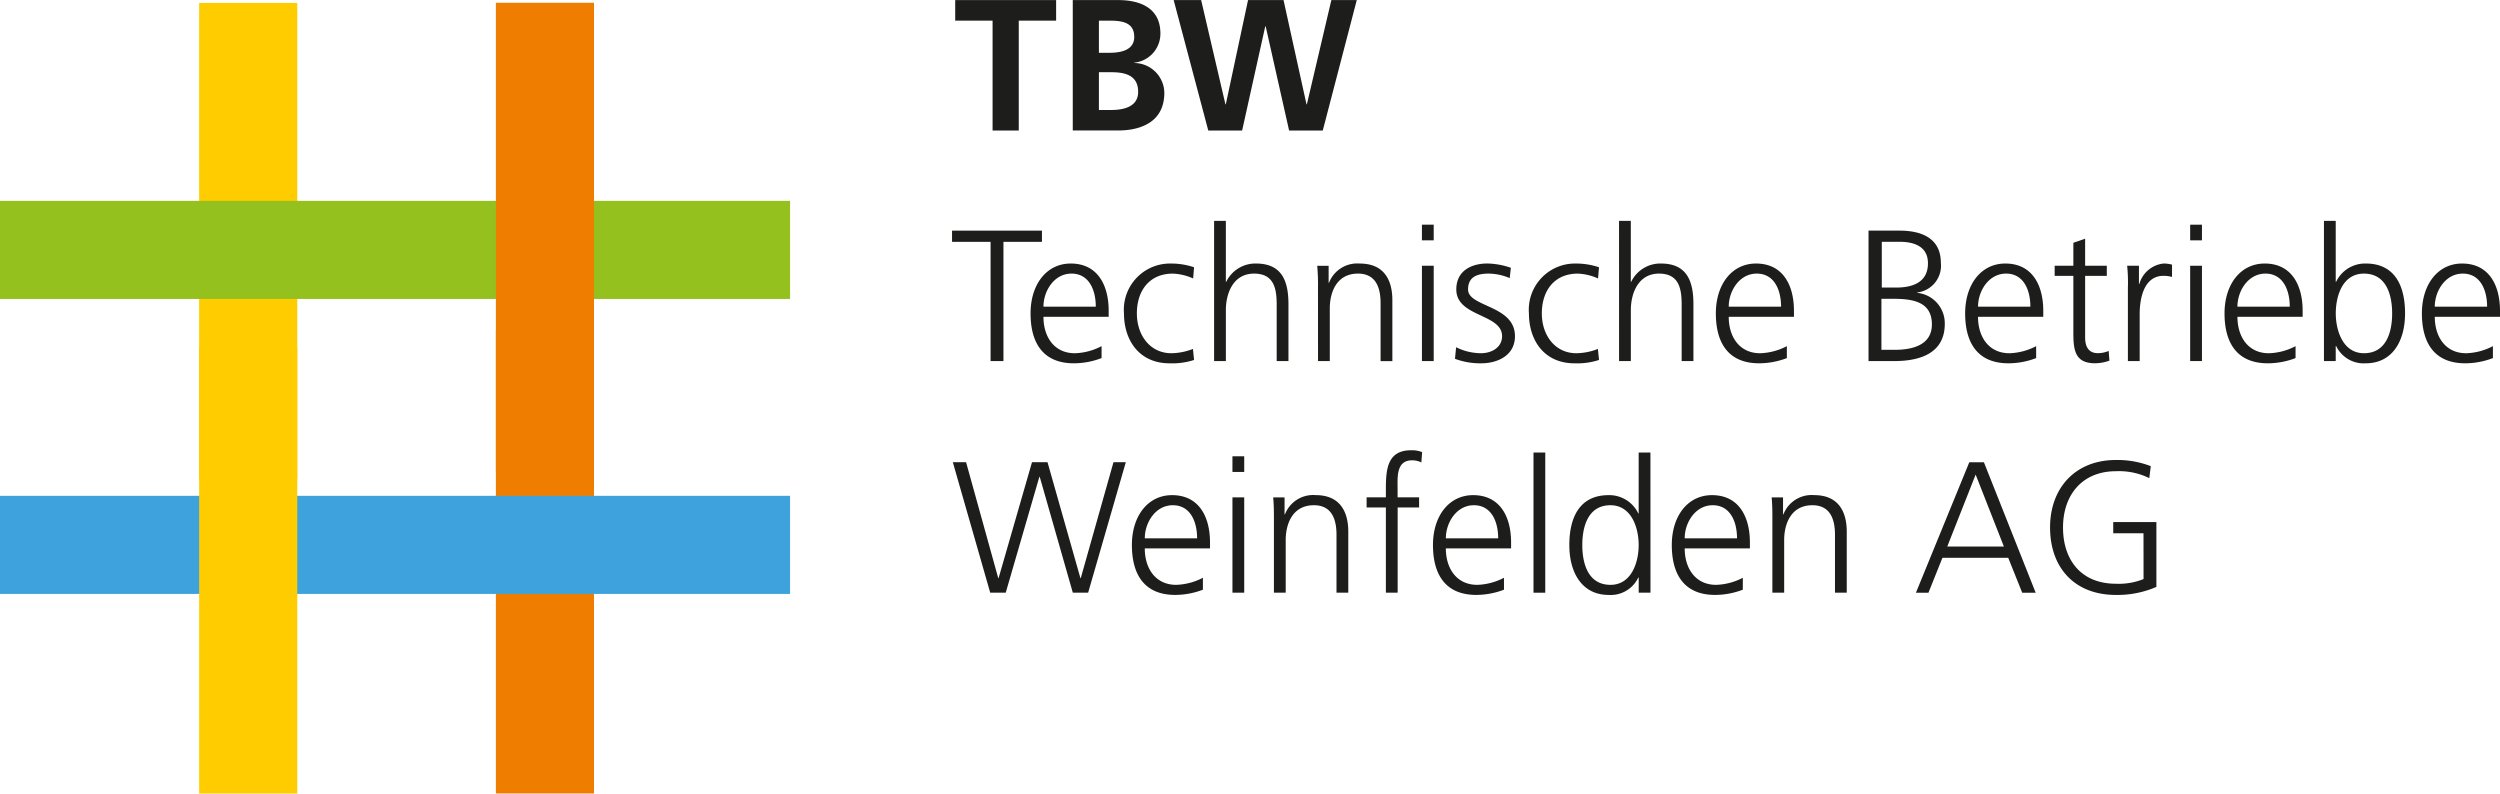
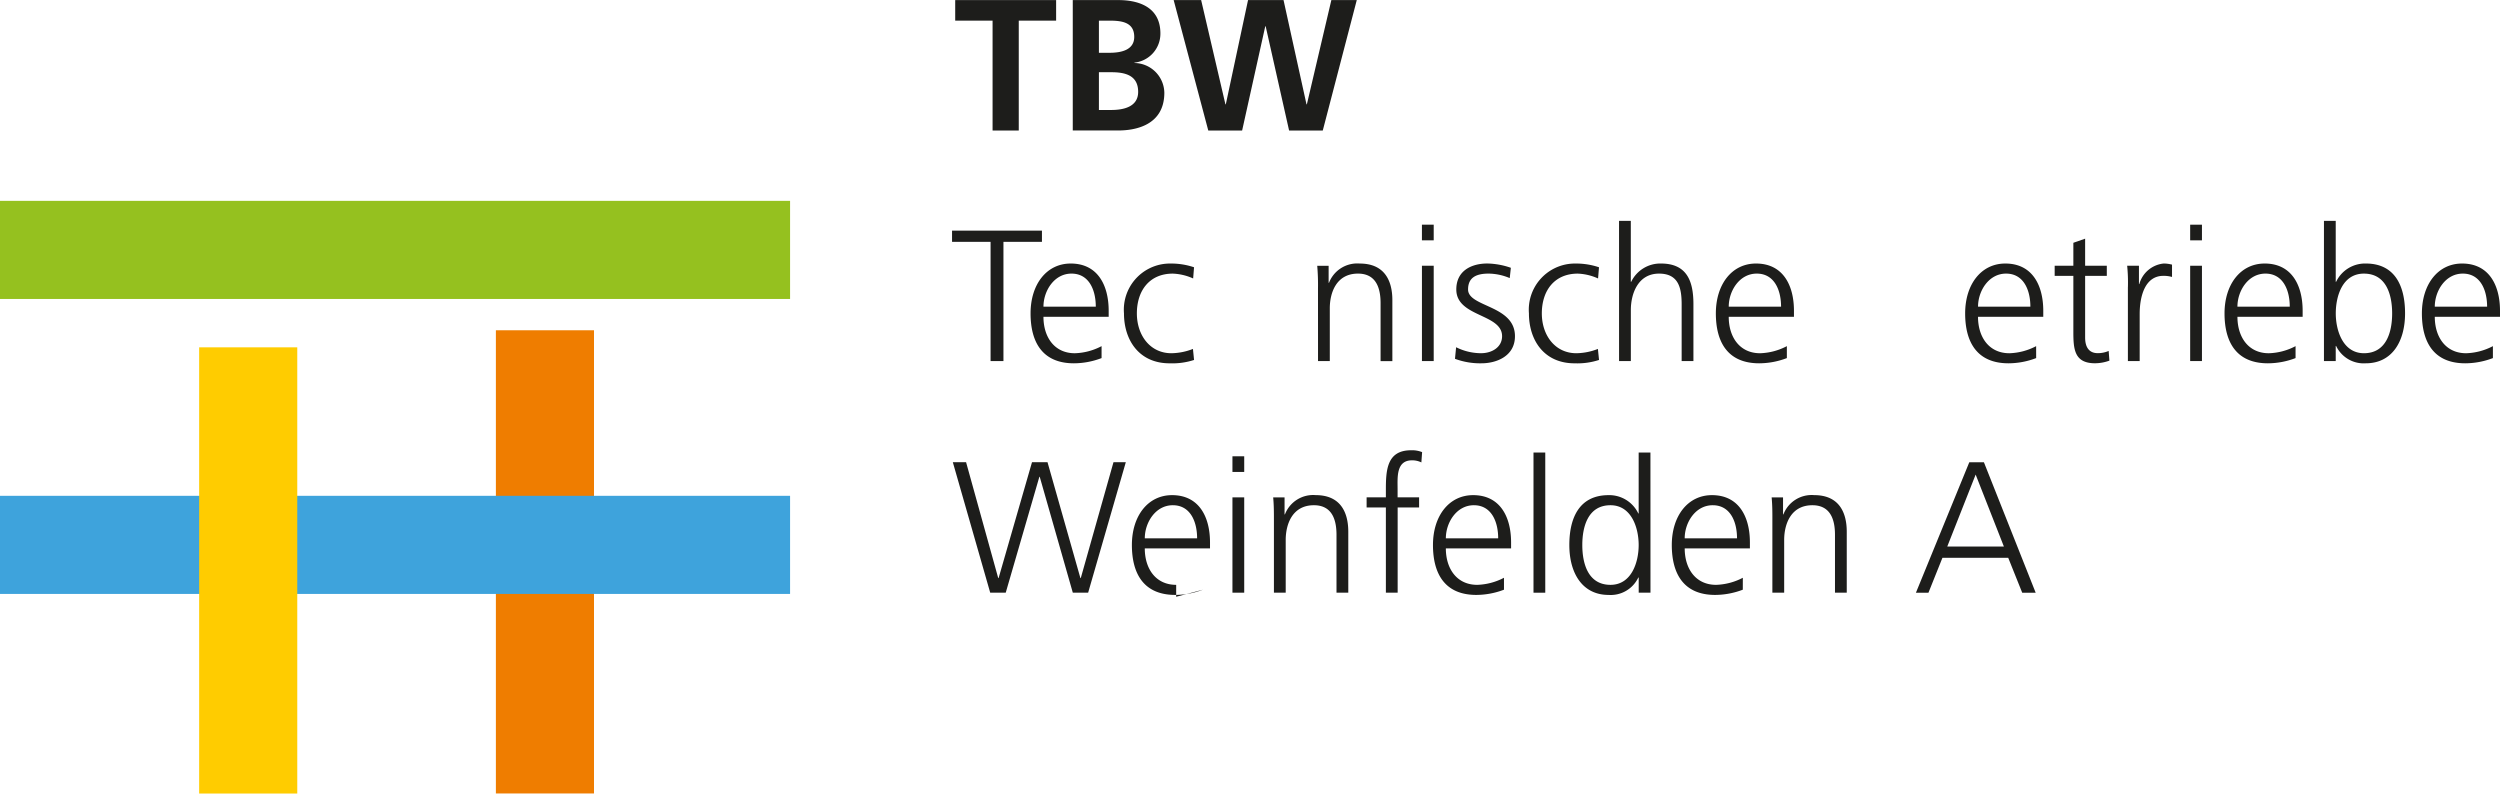
<svg xmlns="http://www.w3.org/2000/svg" viewBox="0 0 239.508 76.02">
  <g transform="translate(0 -41.986)">
    <path d="m47.507 73.625h9.4v44.375h-9.4z" fill="#ef7d00" />
-     <path d="m19.079 42.267h9.4v45.615h-9.4z" fill="#fc0" />
    <path d="m0 61.228h75.692v9.4h-75.692z" fill="#95c11f" />
    <path d="m0 89.487h75.692v9.4h-75.692z" fill="#3ea3dc" />
-     <path d="m47.507 42.251h9.4v44.949h-9.4z" fill="#ef7d00" />
    <path d="m19.079 75.261h9.4v42.745h-9.4z" fill="#fc0" />
    <g fill="#1d1d1b">
      <path d="m95.092 43.963h-3.58v-1.969h9.668v1.969h-3.58v10.528h-2.508z" />
      <path d="m102.772 41.994h4.369c1.612 0 4.029.465 4.029 3.2a2.787 2.787 0 0 1 -2.488 2.793v.036a2.9 2.9 0 0 1 2.865 2.846c0 3.15-2.828 3.617-4.4 3.617h-4.373v-12.5zm2.507 5.049h1.02c1.057 0 2.364-.234 2.364-1.522 0-1.45-1.272-1.558-2.417-1.558h-.967zm0 5.479h1.181c1.164 0 2.579-.287 2.579-1.737 0-1.629-1.325-1.88-2.579-1.88h-1.181z" />
      <path d="m112.441 41.994h2.632l2.327 9.99h.036l2.131-9.99h3.4l2.2 9.99h.035l2.346-9.99h2.435l-3.258 12.5h-3.225l-2.246-9.994h-.037l-2.217 9.99h-3.243z" />
      <path d="m94.9 65.155h-3.691v-1.074h8.612v1.074h-3.688v11.423h-1.233z" />
      <path d="m105.534 76.292a7.485 7.485 0 0 1 -2.65.5c-3.026 0-4.153-2.041-4.153-4.779 0-2.793 1.539-4.78 3.849-4.78 2.579 0 3.635 2.077 3.635 4.53v.573h-6.249c0 1.933 1.038 3.492 3.008 3.492a5.844 5.844 0 0 0 2.56-.681zm-.554-4.925c0-1.593-.644-3.169-2.328-3.169-1.664 0-2.685 1.664-2.685 3.169z" />
      <path d="m114.307 68.664a5.2 5.2 0 0 0 -1.953-.464c-2.2 0-3.438 1.594-3.438 3.814 0 2.076 1.254 3.813 3.313 3.813a5.857 5.857 0 0 0 2.059-.412l.107 1.056a6.735 6.735 0 0 1 -2.345.322c-2.936 0-4.369-2.237-4.369-4.779a4.426 4.426 0 0 1 4.057-4.767c.151-.012.3-.016.455-.013a6.829 6.829 0 0 1 2.2.358z" />
-       <path d="m116.313 63.149h1.128v5.837h.036a3.1 3.1 0 0 1 2.846-1.754c2.452 0 3.115 1.629 3.115 3.884v5.461h-1.128v-5.443c0-1.576-.305-2.936-2.167-2.936-2.006 0-2.7 1.9-2.7 3.491v4.889h-1.128v-13.429z" />
      <path d="m126.268 69.6a21.411 21.411 0 0 0 -.073-2.149h1.092v1.629h.035a2.9 2.9 0 0 1 2.954-1.845c2.257 0 3.117 1.5 3.117 3.51v5.837h-1.129v-5.556c0-1.719-.608-2.828-2.165-2.828-2.059 0-2.7 1.808-2.7 3.33v5.049h-1.128z" />
      <path d="m137.354 63.508h-1.129v1.5h1.129zm-1.127 13.07h1.127v-9.131h-1.128z" />
      <path d="m139.5 75.252a5.368 5.368 0 0 0 2.381.573c1.075 0 2.023-.591 2.023-1.629 0-2.167-4.386-1.826-4.386-4.477 0-1.808 1.468-2.489 2.972-2.489a7.2 7.2 0 0 1 2.255.412l-.108.986a5.334 5.334 0 0 0 -2.023-.43c-1.164 0-1.969.357-1.969 1.521 0 1.7 4.493 1.486 4.493 4.477 0 1.933-1.808 2.595-3.186 2.595a6.876 6.876 0 0 1 -2.56-.43z" />
      <path d="m153.1 68.664a5.18 5.18 0 0 0 -1.95-.464c-2.2 0-3.438 1.594-3.438 3.814 0 2.076 1.253 3.813 3.313 3.813a5.857 5.857 0 0 0 2.059-.412l.108 1.056a6.738 6.738 0 0 1 -2.346.322c-2.936 0-4.369-2.237-4.369-4.779a4.426 4.426 0 0 1 4.057-4.767c.151-.012.3-.016.455-.013a6.829 6.829 0 0 1 2.2.358z" />
      <path d="m155.109 63.149h1.128v5.837h.036a3.1 3.1 0 0 1 2.847-1.754c2.453 0 3.115 1.629 3.115 3.884v5.461h-1.128v-5.443c0-1.576-.305-2.936-2.167-2.936-2 0-2.7 1.9-2.7 3.491v4.889h-1.128z" />
      <path d="m171.187 76.292a7.485 7.485 0 0 1 -2.65.5c-3.026 0-4.153-2.041-4.153-4.779 0-2.793 1.539-4.78 3.849-4.78 2.579 0 3.634 2.077 3.634 4.53v.573h-6.249c0 1.933 1.038 3.492 3.008 3.492a5.875 5.875 0 0 0 2.561-.681zm-.555-4.925c0-1.593-.644-3.169-2.328-3.169-1.665 0-2.685 1.664-2.685 3.169z" />
-       <path d="m179.011 64.081h2.971c2.041 0 3.957.681 3.957 3.08a2.58 2.58 0 0 1 -2.273 2.846v.035a2.93 2.93 0 0 1 2.65 2.972c0 2.722-2.222 3.563-4.817 3.563h-2.488zm1.236 11.419h1.289c1.666 0 3.545-.447 3.545-2.435 0-2.222-1.916-2.453-3.741-2.453h-1.093zm.035-5.964h1.378c1.307 0 3.044-.339 3.044-2.327 0-1.808-1.664-2.059-2.722-2.059h-1.7z" />
      <path d="m195.071 76.292a7.479 7.479 0 0 1 -2.649.5c-3.027 0-4.154-2.041-4.154-4.779 0-2.793 1.539-4.78 3.849-4.78 2.579 0 3.635 2.077 3.635 4.53v.573h-6.252c0 1.933 1.038 3.492 3.009 3.492a5.853 5.853 0 0 0 2.559-.681zm-.555-4.925c0-1.593-.645-3.169-2.328-3.169-1.664 0-2.685 1.664-2.685 3.169z" />
      <path d="m201.839 68.413h-2.077v5.908c0 .824.3 1.5 1.217 1.5a2.628 2.628 0 0 0 1.038-.214l.071.93a4.106 4.106 0 0 1 -1.378.251c-2 0-2.076-1.378-2.076-3.044v-5.332h-1.79v-.966h1.79v-2.2l1.128-.394v2.595h2.077z" />
      <path d="m203.862 69.487a16.172 16.172 0 0 0 -.072-2.041h1.128v1.754h.036a2.7 2.7 0 0 1 2.345-1.969 3.267 3.267 0 0 1 .787.108v1.181a2.942 2.942 0 0 0 -.824-.108c-1.79 0-2.274 2.006-2.274 3.653v4.512h-1.129v-7.09z" />
      <path d="m210.954 65.012h-1.129v-1.5h1.129zm-1.129 2.434h1.129v9.131h-1.129z" />
      <path d="m219.921 76.292a7.475 7.475 0 0 1 -2.649.5c-3.027 0-4.155-2.041-4.155-4.779 0-2.793 1.54-4.78 3.849-4.78 2.579 0 3.635 2.077 3.635 4.53v.573h-6.247c0 1.933 1.038 3.492 3.008 3.492a5.844 5.844 0 0 0 2.56-.681v1.145zm-.555-4.925c0-1.593-.645-3.169-2.328-3.169-1.664 0-2.685 1.664-2.685 3.169z" />
      <path d="m222.642 63.149h1.128v5.837h.036a3.077 3.077 0 0 1 2.847-1.754c2.686 0 3.759 2 3.759 4.779 0 2.7-1.252 4.78-3.759 4.78a2.926 2.926 0 0 1 -2.847-1.665h-.036v1.451h-1.128zm3.833 5.05c-2.059 0-2.7 2.149-2.7 3.814s.7 3.813 2.7 3.813c2.149 0 2.7-2.041 2.7-3.813s-.553-3.813-2.7-3.813z" />
      <path d="m238.828 76.292a7.485 7.485 0 0 1 -2.65.5c-3.025 0-4.153-2.041-4.153-4.779 0-2.793 1.539-4.78 3.849-4.78 2.577 0 3.634 2.077 3.634 4.53v.573h-6.248c0 1.933 1.038 3.492 3.007 3.492a5.879 5.879 0 0 0 2.561-.681zm-.555-4.925c0-1.593-.646-3.169-2.328-3.169-1.665 0-2.685 1.664-2.685 3.169z" />
      <path d="m104.247 98.768h-1.468l-3.169-11.1h-.036l-3.222 11.1h-1.486l-3.582-12.5h1.27l3.079 11.1h.036l3.2-11.1h1.486l3.151 11.1h.036l3.133-11.1h1.181z" />
-       <path d="m115.243 98.481a7.479 7.479 0 0 1 -2.649.5c-3.027 0-4.155-2.041-4.155-4.78 0-2.793 1.54-4.779 3.849-4.779 2.579 0 3.635 2.076 3.635 4.53v.573h-6.249c0 1.933 1.038 3.491 3.008 3.491a5.886 5.886 0 0 0 2.56-.679v1.143zm-.556-4.923c0-1.593-.644-3.169-2.327-3.169-1.664 0-2.685 1.664-2.685 3.169z" />
+       <path d="m115.243 98.481a7.479 7.479 0 0 1 -2.649.5c-3.027 0-4.155-2.041-4.155-4.78 0-2.793 1.54-4.779 3.849-4.779 2.579 0 3.635 2.076 3.635 4.53v.573h-6.249c0 1.933 1.038 3.491 3.008 3.491v1.143zm-.556-4.923c0-1.593-.644-3.169-2.327-3.169-1.664 0-2.685 1.664-2.685 3.169z" />
      <path d="m119.2 87.2h-1.128v-1.5h1.128zm-1.128 2.436h1.128v9.131h-1.128z" />
      <path d="m122.045 91.786c0-.7 0-1.415-.071-2.149h1.091v1.629h.036a2.894 2.894 0 0 1 2.954-1.845c2.255 0 3.115 1.5 3.115 3.51v5.837h-1.129v-5.551c0-1.719-.608-2.828-2.166-2.828-2.059 0-2.7 1.808-2.7 3.33v5.049h-1.129v-6.982z" />
      <path d="m132.771 90.6h-1.845v-.966h1.845v-.662c0-1.916.071-3.849 2.416-3.849a2.576 2.576 0 0 1 1.056.179l-.071.985a1.99 1.99 0 0 0 -.9-.2c-1.539 0-1.378 1.665-1.378 2.758v.787h2.06v.968h-2.054v8.165h-1.128z" />
      <path d="m144.086 98.481a7.507 7.507 0 0 1 -2.65.5c-3.025 0-4.153-2.041-4.153-4.78 0-2.793 1.539-4.779 3.849-4.779 2.578 0 3.635 2.076 3.635 4.53v.573h-6.25c0 1.933 1.039 3.491 3.009 3.491a5.886 5.886 0 0 0 2.56-.679zm-.556-4.923c0-1.593-.645-3.169-2.327-3.169-1.665 0-2.686 1.664-2.686 3.169z" />
      <path d="m146.914 85.34h1.128v13.429h-1.128z" />
      <path d="m158.121 98.768h-1.128v-1.451h-.039a2.927 2.927 0 0 1 -2.847 1.665c-2.506 0-3.76-2.077-3.76-4.78 0-2.775 1.074-4.779 3.76-4.779a3.077 3.077 0 0 1 2.847 1.754h.035v-5.837h1.128zm-3.831-.752c2.006 0 2.7-2.149 2.7-3.814s-.7-3.813-2.7-3.813c-2.149 0-2.7 2.041-2.7 3.813s.551 3.814 2.7 3.814z" />
      <path d="m166.966 98.481a7.485 7.485 0 0 1 -2.65.5c-3.026 0-4.153-2.041-4.153-4.78 0-2.793 1.539-4.779 3.849-4.779 2.578 0 3.634 2.076 3.634 4.53v.573h-6.246c0 1.933 1.039 3.491 3.009 3.491a5.886 5.886 0 0 0 2.56-.679zm-.554-4.923c0-1.593-.646-3.169-2.328-3.169-1.665 0-2.685 1.664-2.685 3.169z" />
      <path d="m169.8 91.786c0-.7 0-1.415-.071-2.149h1.092v1.629h.035a2.9 2.9 0 0 1 2.954-1.845c2.256 0 3.115 1.5 3.115 3.51v5.837h-1.128v-5.551c0-1.719-.609-2.828-2.167-2.828-2.059 0-2.7 1.808-2.7 3.33v5.049h-1.131v-6.982z" />
      <path d="m188.665 86.271h1.4l4.96 12.5h-1.29l-1.342-3.349h-6.3l-1.342 3.349h-1.2zm.609 1.181-2.72 6.893h5.425z" />
-       <path d="m205.354 93.075h-2.9v-1.075h4.135v6.213a9.354 9.354 0 0 1 -3.886.769c-3.939 0-6.3-2.595-6.3-6.463 0-3.8 2.436-6.463 6.3-6.463a8.831 8.831 0 0 1 3.349.59l-.142 1.147a6.577 6.577 0 0 0 -3.2-.662c-3.241 0-5.066 2.292-5.066 5.389 0 3.152 1.772 5.39 5.066 5.39a6.332 6.332 0 0 0 2.649-.448z" />
    </g>
  </g>
</svg>